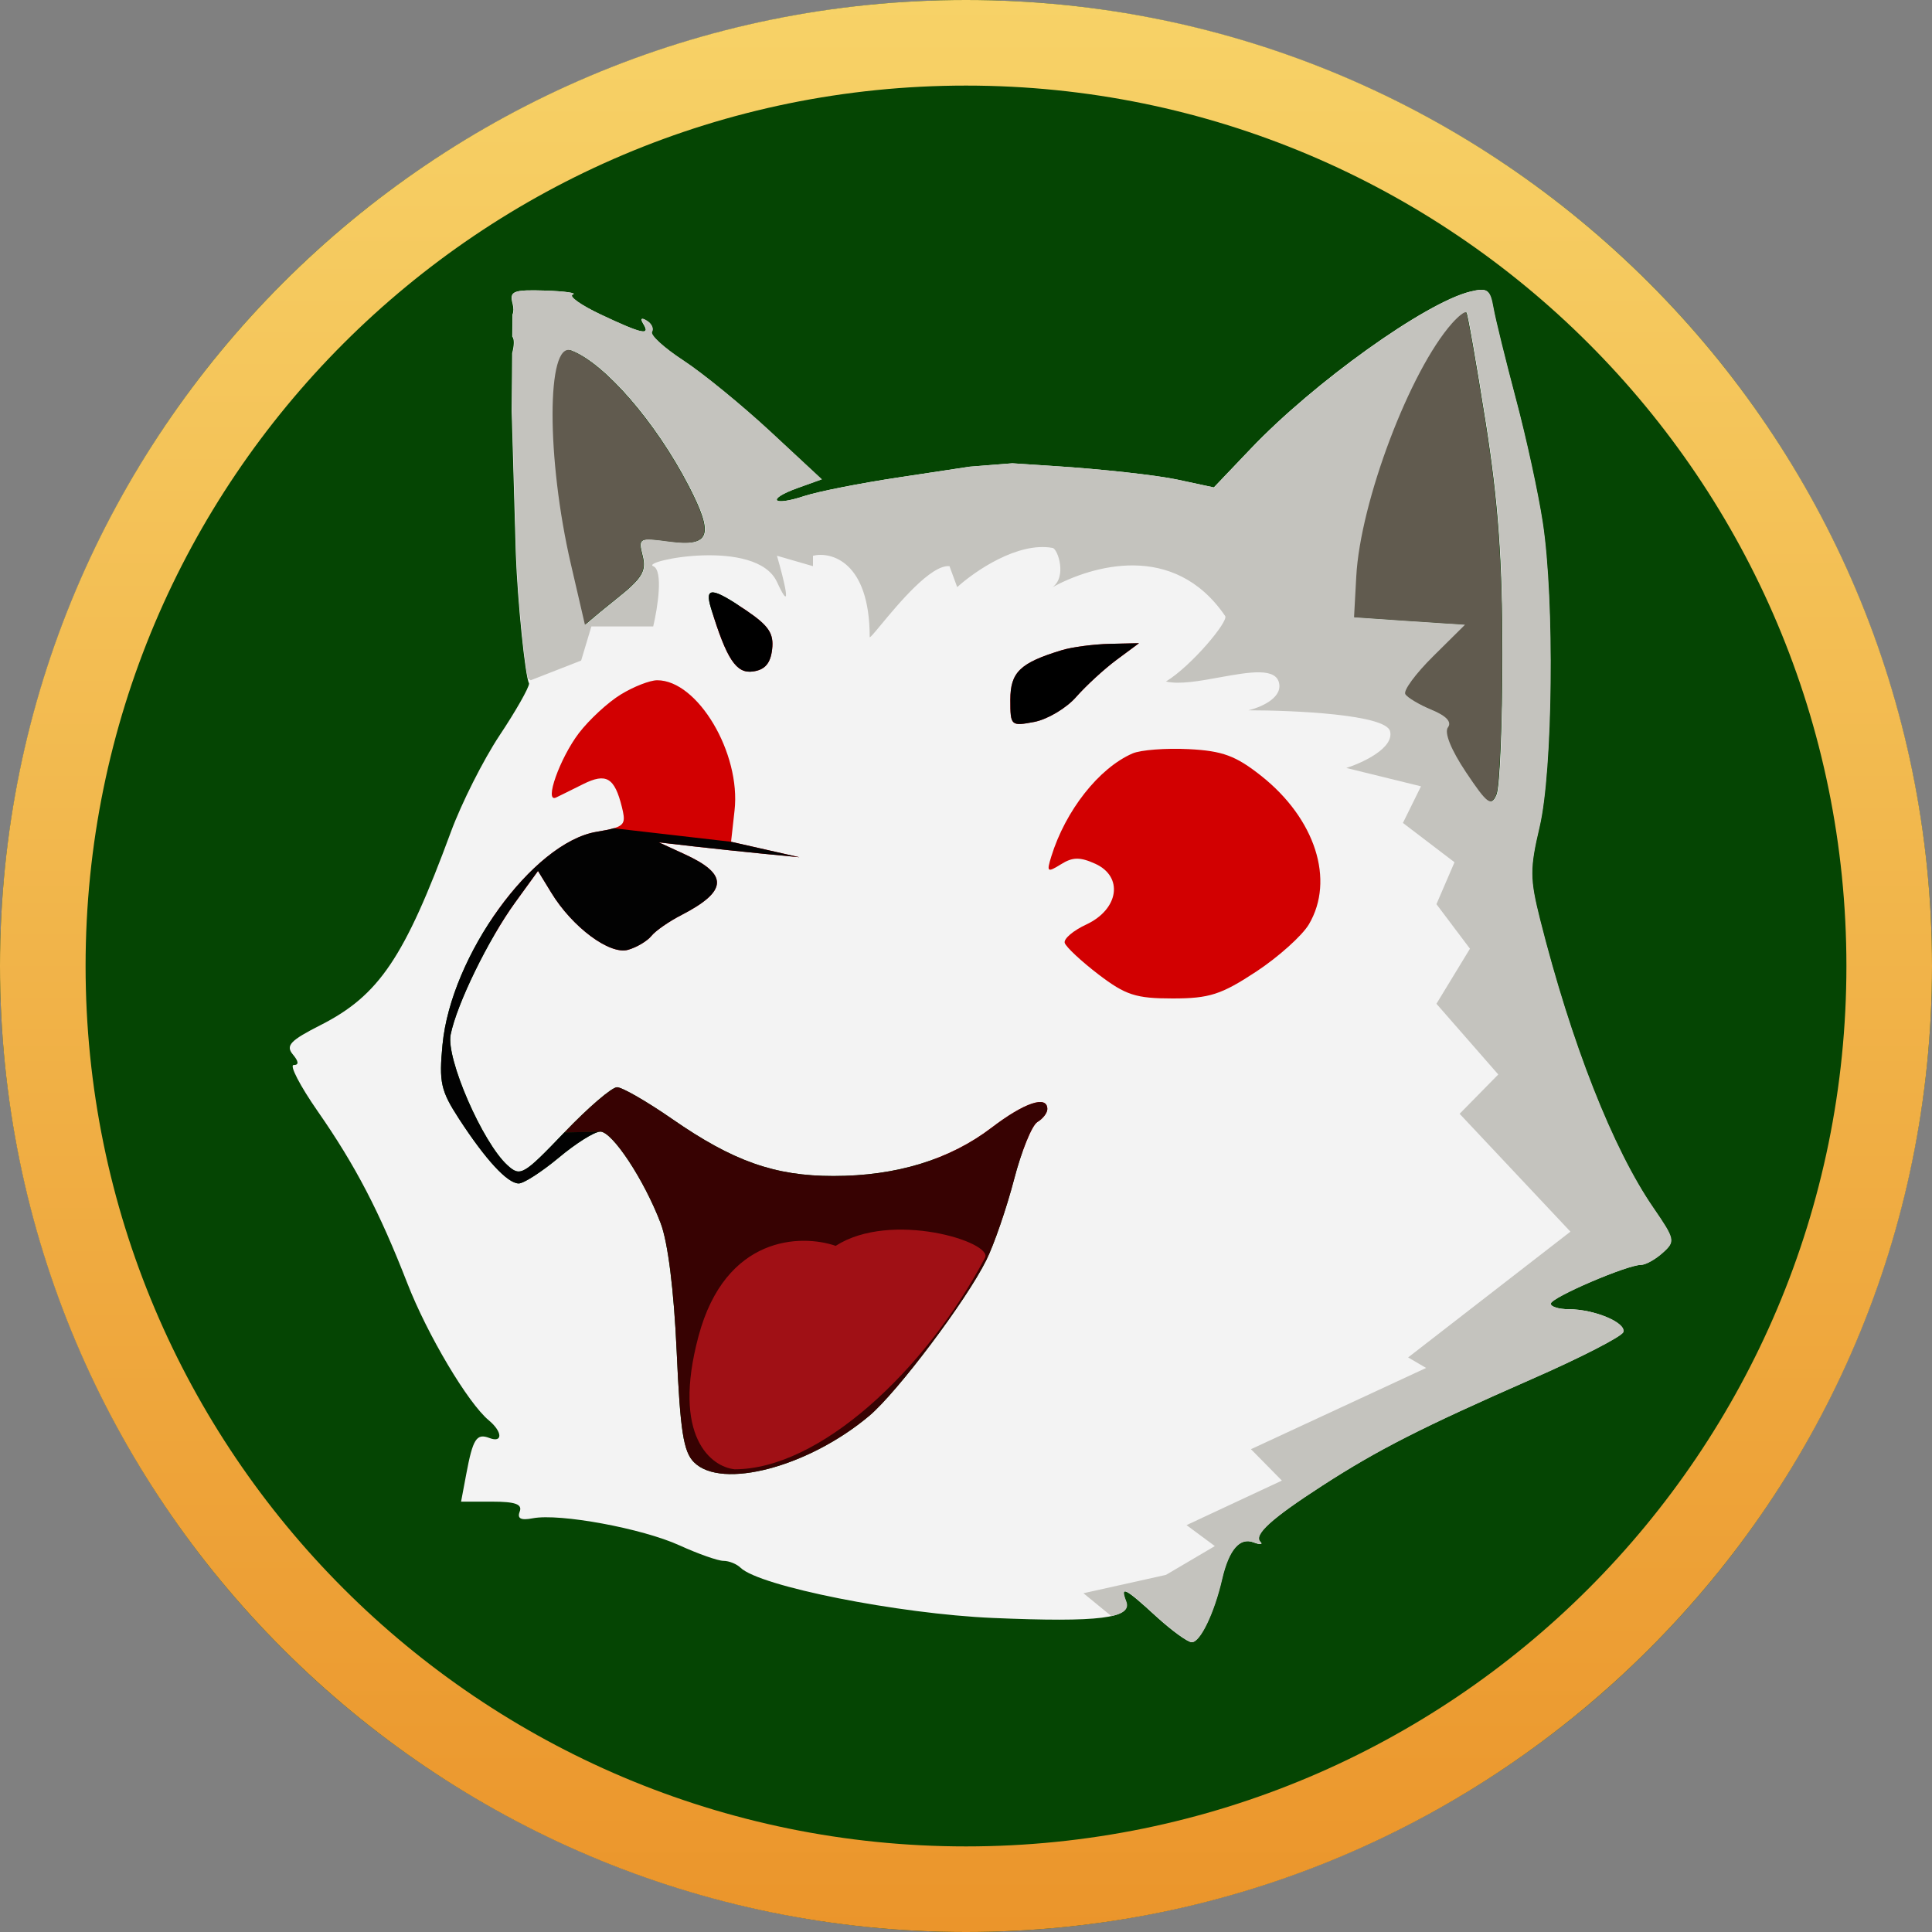
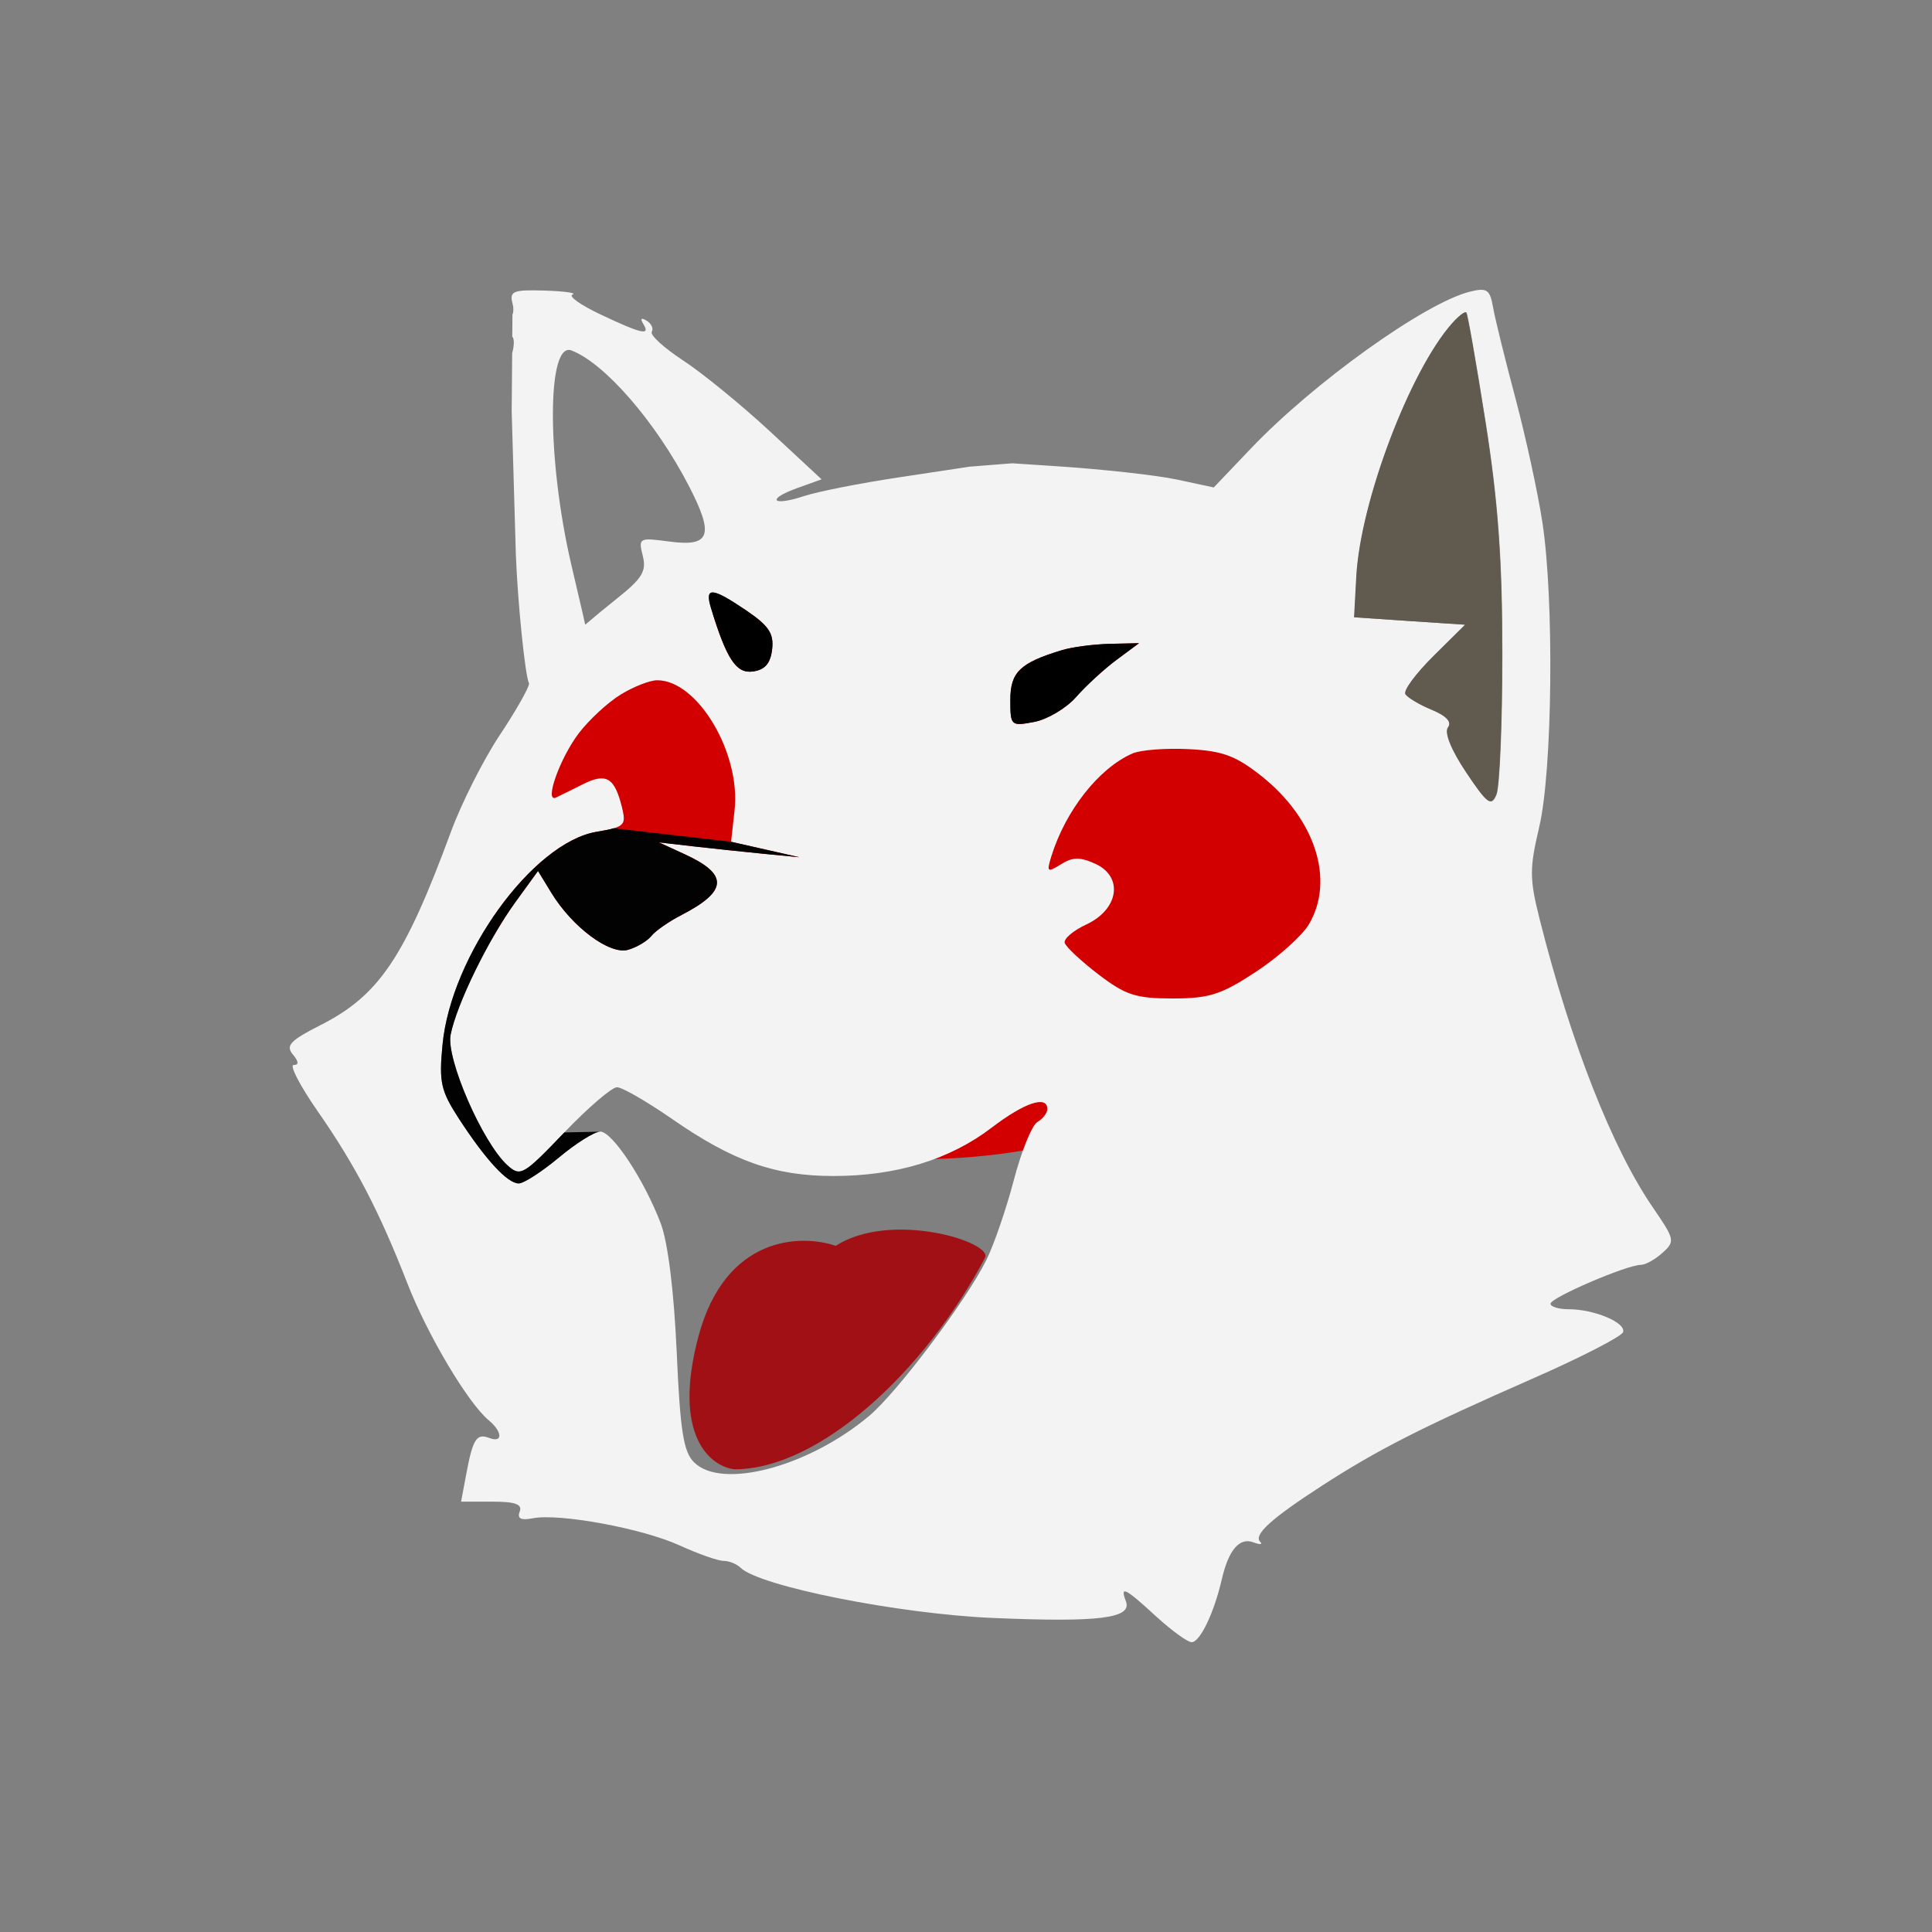
<svg xmlns="http://www.w3.org/2000/svg" width="20" height="20" viewBox="0 0 20 20" fill="none">
  <rect x="0" y="0" width="20" height="20" fill="#808080" stroke="none" />
-   <circle cx="10" cy="10" r="10" fill="#054503" />
-   <path fill-rule="evenodd" clip-rule="evenodd" d="M10 20C15.523 20 20 15.523 20 10C20 4.477 15.523 0 10 0C4.477 0 0 4.477 0 10C0 15.523 4.477 20 10 20ZM10 19.114C15.034 19.114 19.114 15.034 19.114 10C19.114 4.967 15.034 0.886 10 0.886C4.967 0.886 0.886 4.967 0.886 10C0.886 15.034 4.967 19.114 10 19.114Z" fill="url(#paint0_linear_2116_2389)" />
  <ellipse cx="9.5" cy="9" rx="4.5" ry="3" fill="#D20001" />
  <path fill-rule="evenodd" clip-rule="evenodd" d="M12.182 4.964C11.972 4.919 11.403 4.856 10.918 4.825L10.478 4.796L10.037 4.831L9.31 4.941C8.909 5.001 8.468 5.088 8.328 5.134C7.994 5.245 7.925 5.171 8.252 5.053L8.505 4.962L7.969 4.464C7.674 4.191 7.27 3.861 7.071 3.731C6.873 3.601 6.727 3.468 6.747 3.435C6.767 3.402 6.744 3.35 6.694 3.32C6.638 3.285 6.625 3.297 6.659 3.353C6.737 3.478 6.643 3.457 6.216 3.255C6.01 3.158 5.88 3.065 5.927 3.049C5.975 3.033 5.846 3.015 5.641 3.008C5.31 2.998 5.272 3.014 5.306 3.143C5.318 3.188 5.317 3.23 5.305 3.256L5.303 3.484C5.326 3.51 5.323 3.577 5.302 3.656L5.297 4.245L5.297 4.252L5.297 4.252L5.297 4.252L5.297 4.258L5.34 5.739C5.358 6.224 5.436 7.002 5.477 7.076C5.479 7.008 5.721 6.757 6.058 6.467L6.035 6.363L5.913 5.841C5.659 4.746 5.661 3.53 5.916 3.628C6.261 3.76 6.788 4.368 7.13 5.028C7.396 5.542 7.354 5.663 6.929 5.606C6.615 5.564 6.607 5.568 6.654 5.754C6.694 5.914 6.649 5.988 6.378 6.203C6.266 6.292 6.158 6.381 6.058 6.467C5.721 6.757 5.479 7.008 5.477 7.076C5.476 7.12 5.338 7.363 5.17 7.615C5.003 7.867 4.777 8.315 4.668 8.611C4.187 9.915 3.923 10.305 3.318 10.612C3.005 10.771 2.955 10.823 3.031 10.915C3.093 10.989 3.096 11.025 3.04 11.025C2.994 11.025 3.106 11.241 3.289 11.504C3.679 12.064 3.928 12.543 4.217 13.285C4.424 13.817 4.845 14.526 5.061 14.704C5.203 14.823 5.206 14.94 5.066 14.886C4.933 14.835 4.895 14.895 4.827 15.258L4.773 15.545H5.096C5.335 15.545 5.409 15.572 5.38 15.648C5.352 15.721 5.392 15.741 5.516 15.717C5.794 15.664 6.65 15.822 7.035 15.998C7.228 16.086 7.433 16.158 7.49 16.158C7.547 16.158 7.626 16.19 7.666 16.229C7.863 16.421 9.302 16.707 10.277 16.749C11.381 16.796 11.723 16.753 11.655 16.576C11.592 16.41 11.646 16.437 11.967 16.732C12.128 16.879 12.294 17 12.336 17C12.422 17 12.568 16.697 12.648 16.349C12.719 16.042 12.832 15.911 12.977 15.967C13.043 15.992 13.074 15.989 13.046 15.961C12.973 15.889 13.158 15.721 13.685 15.38C14.262 15.007 14.71 14.779 15.857 14.275C16.362 14.054 16.787 13.835 16.802 13.79C16.834 13.692 16.503 13.553 16.238 13.553C16.135 13.553 16.051 13.527 16.051 13.496C16.051 13.433 16.841 13.094 16.985 13.094C17.034 13.094 17.135 13.037 17.21 12.969C17.342 12.851 17.337 12.83 17.114 12.505C16.692 11.893 16.262 10.799 15.939 9.518C15.833 9.096 15.832 8.994 15.934 8.561C16.071 7.98 16.09 6.215 15.967 5.409C15.921 5.106 15.796 4.531 15.69 4.131C15.583 3.73 15.478 3.305 15.457 3.186C15.424 2.996 15.394 2.976 15.218 3.019C14.754 3.133 13.6 3.959 12.949 4.643L12.565 5.046L12.182 4.964ZM14.043 5.969C14.085 5.195 14.599 3.837 15.037 3.345C15.102 3.271 15.167 3.221 15.181 3.235C15.194 3.248 15.283 3.757 15.379 4.365C15.51 5.196 15.553 5.795 15.553 6.773C15.553 7.49 15.526 8.142 15.493 8.224C15.44 8.353 15.4 8.323 15.18 7.994C15.025 7.762 14.953 7.583 14.992 7.53C15.035 7.474 14.977 7.411 14.825 7.348C14.697 7.295 14.574 7.222 14.552 7.186C14.529 7.149 14.659 6.973 14.84 6.793L15.17 6.467L14.595 6.429L14.021 6.39L14.043 5.969ZM7.795 6.951C7.622 6.976 7.522 6.826 7.36 6.295C7.292 6.072 7.369 6.077 7.726 6.32C7.958 6.478 8.012 6.558 7.993 6.722C7.976 6.867 7.919 6.934 7.795 6.951ZM10.459 7.245C10.459 6.959 10.559 6.862 10.991 6.731C11.098 6.698 11.322 6.669 11.489 6.665L11.791 6.659L11.558 6.831C11.43 6.926 11.243 7.098 11.141 7.214C11.04 7.33 10.845 7.446 10.708 7.473C10.464 7.519 10.459 7.514 10.459 7.245ZM5.992 7.59C6.099 7.45 6.295 7.269 6.427 7.189C6.559 7.108 6.728 7.042 6.803 7.042C7.222 7.041 7.671 7.797 7.604 8.39L7.568 8.714L7.922 8.794L8.275 8.874L7.912 8.839C7.711 8.819 7.384 8.785 7.184 8.762L6.82 8.72L7.086 8.842C7.543 9.051 7.535 9.224 7.055 9.472C6.926 9.538 6.785 9.636 6.743 9.689C6.701 9.741 6.593 9.806 6.503 9.832C6.314 9.888 5.924 9.598 5.705 9.238L5.57 9.016L5.333 9.342C5.054 9.727 4.728 10.395 4.665 10.71C4.616 10.957 4.996 11.829 5.254 12.063C5.387 12.184 5.418 12.166 5.842 11.723C6.089 11.465 6.334 11.255 6.387 11.255C6.44 11.255 6.697 11.403 6.958 11.584C7.59 12.022 8.02 12.174 8.628 12.174C9.278 12.174 9.831 12.005 10.265 11.674C10.605 11.414 10.842 11.335 10.842 11.481C10.842 11.521 10.796 11.581 10.739 11.615C10.682 11.649 10.573 11.918 10.496 12.213C10.419 12.507 10.291 12.882 10.21 13.045C10.003 13.463 9.29 14.411 8.998 14.657C8.37 15.185 7.47 15.424 7.184 15.137C7.075 15.028 7.041 14.813 7.005 13.991C6.976 13.357 6.914 12.86 6.839 12.662C6.667 12.212 6.339 11.714 6.213 11.714C6.213 11.714 6.213 11.714 6.212 11.715L6.212 11.715L6.211 11.715L6.211 11.715C6.15 11.717 5.96 11.837 5.786 11.983C5.609 12.13 5.422 12.251 5.37 12.251C5.254 12.251 5.028 12.007 4.751 11.58C4.563 11.291 4.544 11.204 4.581 10.814C4.669 9.892 5.516 8.722 6.175 8.611C6.253 8.598 6.312 8.587 6.354 8.574C6.472 8.54 6.472 8.494 6.438 8.355C6.362 8.049 6.276 7.998 6.037 8.117C5.92 8.176 5.793 8.238 5.756 8.256C5.63 8.314 5.795 7.849 5.992 7.59ZM10.883 8.866C11.03 8.391 11.375 7.952 11.723 7.8C11.807 7.763 12.069 7.743 12.306 7.755C12.657 7.773 12.793 7.824 13.055 8.031C13.616 8.475 13.82 9.11 13.55 9.568C13.481 9.685 13.235 9.906 13.003 10.059C12.642 10.296 12.52 10.336 12.139 10.336C11.757 10.336 11.652 10.301 11.371 10.087C11.192 9.95 11.035 9.803 11.022 9.761C11.009 9.719 11.11 9.633 11.246 9.57C11.582 9.413 11.632 9.076 11.339 8.942C11.18 8.87 11.104 8.871 10.983 8.947C10.841 9.035 10.833 9.028 10.883 8.866Z" fill="#F3F3F3" />
  <path d="M10.991 6.731C10.559 6.862 10.459 6.959 10.459 7.245C10.459 7.514 10.464 7.519 10.708 7.473C10.845 7.446 11.04 7.33 11.141 7.214C11.243 7.098 11.43 6.926 11.558 6.831L11.791 6.658L11.489 6.665C11.323 6.669 11.098 6.698 10.991 6.731Z" fill="black" />
  <path d="M7.36 6.295C7.523 6.826 7.622 6.976 7.795 6.951C7.919 6.934 7.976 6.867 7.993 6.722C8.012 6.558 7.959 6.478 7.726 6.32C7.369 6.077 7.292 6.072 7.36 6.295Z" fill="black" />
  <path d="M6.175 8.611C5.515 8.722 4.669 9.892 4.581 10.814C4.543 11.204 4.563 11.291 4.75 11.58C5.028 12.007 5.253 12.251 5.37 12.251C5.422 12.251 5.609 12.13 5.785 11.983C5.96 11.837 6.15 11.717 6.211 11.715L5.842 11.723C5.418 12.166 5.387 12.184 5.253 12.063C4.995 11.83 4.615 10.957 4.665 10.711C4.728 10.395 5.054 9.727 5.333 9.342L5.569 9.016L5.705 9.238C5.923 9.598 6.314 9.888 6.503 9.832C6.593 9.806 6.701 9.741 6.743 9.689C6.785 9.636 6.926 9.538 7.055 9.472C7.535 9.224 7.543 9.051 7.085 8.842L6.82 8.72L7.183 8.762C7.384 8.785 7.711 8.819 7.911 8.839L8.275 8.874L7.921 8.794L7.568 8.714L6.354 8.574C6.311 8.587 6.253 8.598 6.175 8.611Z" fill="#020202" />
-   <path fill-rule="evenodd" clip-rule="evenodd" d="M5.494 7.042L6.016 6.838L6.122 6.485H6.762C6.807 6.295 6.869 5.905 6.762 5.861C6.629 5.807 7.829 5.563 8.043 6.024C8.213 6.393 8.114 5.997 8.043 5.753L8.416 5.861V5.753C8.603 5.708 9.003 5.812 9.003 6.594C9.003 6.609 9.047 6.555 9.118 6.47C9.296 6.255 9.638 5.842 9.829 5.861L9.909 6.078C10.087 5.916 10.534 5.606 10.896 5.672C10.95 5.681 11.047 5.97 10.896 6.078C11.296 5.861 12.15 5.596 12.683 6.377C12.72 6.431 12.336 6.892 12.07 7.055C12.211 7.088 12.424 7.049 12.631 7.011C12.932 6.957 13.218 6.905 13.243 7.082C13.265 7.234 13.039 7.326 12.923 7.353C13.394 7.353 14.347 7.396 14.39 7.57C14.433 7.744 14.106 7.896 13.937 7.95L14.71 8.14L14.523 8.519L15.057 8.926L14.87 9.36L15.217 9.821L14.87 10.391L15.51 11.123L15.11 11.53L16.257 12.75L14.577 14.052L14.763 14.161L12.95 15.002L13.27 15.327L12.283 15.788L12.576 16.005L12.07 16.303L11.216 16.493L11.505 16.73C11.645 16.7 11.688 16.65 11.659 16.576C11.595 16.41 11.65 16.437 11.971 16.732C12.132 16.879 12.297 17 12.34 17C12.426 17 12.572 16.697 12.652 16.349C12.723 16.042 12.836 15.911 12.981 15.967C13.047 15.992 13.078 15.989 13.049 15.961C12.977 15.889 13.161 15.721 13.689 15.38C14.266 15.007 14.714 14.779 15.861 14.275C16.366 14.054 16.791 13.835 16.806 13.79C16.838 13.692 16.506 13.553 16.241 13.553C16.139 13.553 16.055 13.527 16.055 13.496C16.055 13.433 16.845 13.094 16.989 13.094C17.037 13.094 17.139 13.037 17.214 12.969C17.346 12.851 17.341 12.83 17.118 12.505C16.696 11.893 16.266 10.799 15.943 9.518C15.837 9.096 15.836 8.994 15.938 8.561C16.075 7.98 16.094 6.215 15.971 5.409C15.925 5.106 15.8 4.531 15.693 4.131C15.587 3.73 15.482 3.305 15.461 3.186C15.428 2.996 15.398 2.976 15.222 3.019C14.758 3.133 13.604 3.959 12.953 4.643L12.569 5.046L12.186 4.964C11.976 4.919 11.407 4.856 10.922 4.825L10.482 4.796L10.041 4.831L9.313 4.941C8.913 5.001 8.471 5.088 8.332 5.134C7.998 5.245 7.929 5.171 8.256 5.053L8.509 4.962L7.973 4.464C7.678 4.191 7.274 3.861 7.075 3.731C6.876 3.601 6.73 3.468 6.751 3.435C6.771 3.402 6.748 3.35 6.698 3.32C6.642 3.285 6.629 3.297 6.663 3.353C6.741 3.478 6.647 3.457 6.219 3.255C6.013 3.158 5.884 3.065 5.931 3.049C5.979 3.033 5.85 3.015 5.645 3.008C5.314 2.998 5.276 3.014 5.31 3.143C5.322 3.188 5.321 3.23 5.309 3.256L5.307 3.484C5.33 3.51 5.327 3.577 5.306 3.656L5.301 4.245L5.301 4.252L5.301 4.252L5.301 4.252L5.301 4.258L5.344 5.739C5.36 6.167 5.422 6.825 5.465 7.024L5.493 7.041L5.494 7.042ZM6.039 6.363L6.062 6.467C6.162 6.381 6.27 6.292 6.382 6.203C6.653 5.988 6.698 5.914 6.658 5.754C6.611 5.568 6.619 5.564 6.932 5.606C7.358 5.663 7.4 5.542 7.133 5.028C6.791 4.368 6.265 3.76 5.92 3.628C5.665 3.53 5.663 4.746 5.917 5.841L6.039 6.363ZM15.04 3.345C14.602 3.837 14.089 5.195 14.047 5.969L14.025 6.39L14.599 6.429L15.174 6.467L14.844 6.793C14.663 6.973 14.533 7.149 14.555 7.186C14.578 7.222 14.701 7.295 14.829 7.348C14.981 7.411 15.039 7.474 14.996 7.53C14.956 7.583 15.028 7.762 15.184 7.994C15.404 8.323 15.444 8.353 15.496 8.224C15.53 8.142 15.557 7.49 15.557 6.773C15.557 5.795 15.514 5.196 15.383 4.365C15.287 3.757 15.198 3.248 15.185 3.235C15.171 3.221 15.106 3.271 15.04 3.345Z" fill="#C4C3BE" />
-   <path d="M6.374 6.203C6.645 5.988 6.691 5.914 6.65 5.754C6.604 5.568 6.612 5.564 6.925 5.606C7.35 5.663 7.392 5.542 7.126 5.028C6.784 4.368 6.257 3.76 5.912 3.628C5.657 3.53 5.656 4.746 5.91 5.841L6.031 6.363L6.055 6.467C6.154 6.381 6.262 6.292 6.374 6.203Z" fill="#615B4F" />
  <path d="M15.033 3.345C14.595 3.837 14.081 5.195 14.04 5.969L14.017 6.39L14.592 6.429L15.166 6.467L14.837 6.793C14.655 6.973 14.525 7.149 14.548 7.186C14.57 7.222 14.693 7.295 14.821 7.348C14.973 7.411 15.031 7.474 14.989 7.53C14.949 7.583 15.021 7.762 15.176 7.994C15.396 8.323 15.437 8.353 15.489 8.224C15.522 8.142 15.55 7.49 15.55 6.773C15.55 5.795 15.506 5.196 15.376 4.365C15.28 3.757 15.191 3.248 15.177 3.235C15.164 3.221 15.099 3.271 15.033 3.345Z" fill="#615B4F" />
-   <path d="M6.214 11.714C6.339 11.714 6.668 12.212 6.839 12.662C6.915 12.86 6.977 13.357 7.005 13.991C7.042 14.813 7.075 15.028 7.184 15.137C7.47 15.424 8.37 15.185 8.998 14.657C9.291 14.41 10.003 13.463 10.21 13.045C10.291 12.882 10.42 12.507 10.497 12.213C10.573 11.918 10.682 11.649 10.739 11.615C10.796 11.581 10.842 11.521 10.842 11.481C10.842 11.335 10.605 11.414 10.265 11.674C9.831 12.005 9.279 12.174 8.628 12.174C8.021 12.174 7.59 12.022 6.959 11.584C6.698 11.403 6.441 11.255 6.388 11.255C6.334 11.255 6.089 11.465 5.843 11.723L6.212 11.715L6.212 11.715L6.212 11.714C6.213 11.714 6.213 11.714 6.214 11.714Z" fill="#370202" />
  <path d="M7.231 13.832C7.51 12.789 8.294 12.774 8.651 12.897C9.225 12.528 10.282 12.858 10.197 13.02C9.573 14.201 8.477 15.21 7.605 15.21C7.364 15.185 6.952 14.875 7.231 13.832Z" fill="#A01015" />
  <defs>
    <linearGradient id="paint0_linear_2116_2389" x1="10" y1="0" x2="10" y2="20" gradientUnits="userSpaceOnUse">
      <stop stop-color="#F7D267" />
      <stop offset="1" stop-color="#EB952B" />
    </linearGradient>
  </defs>
</svg>